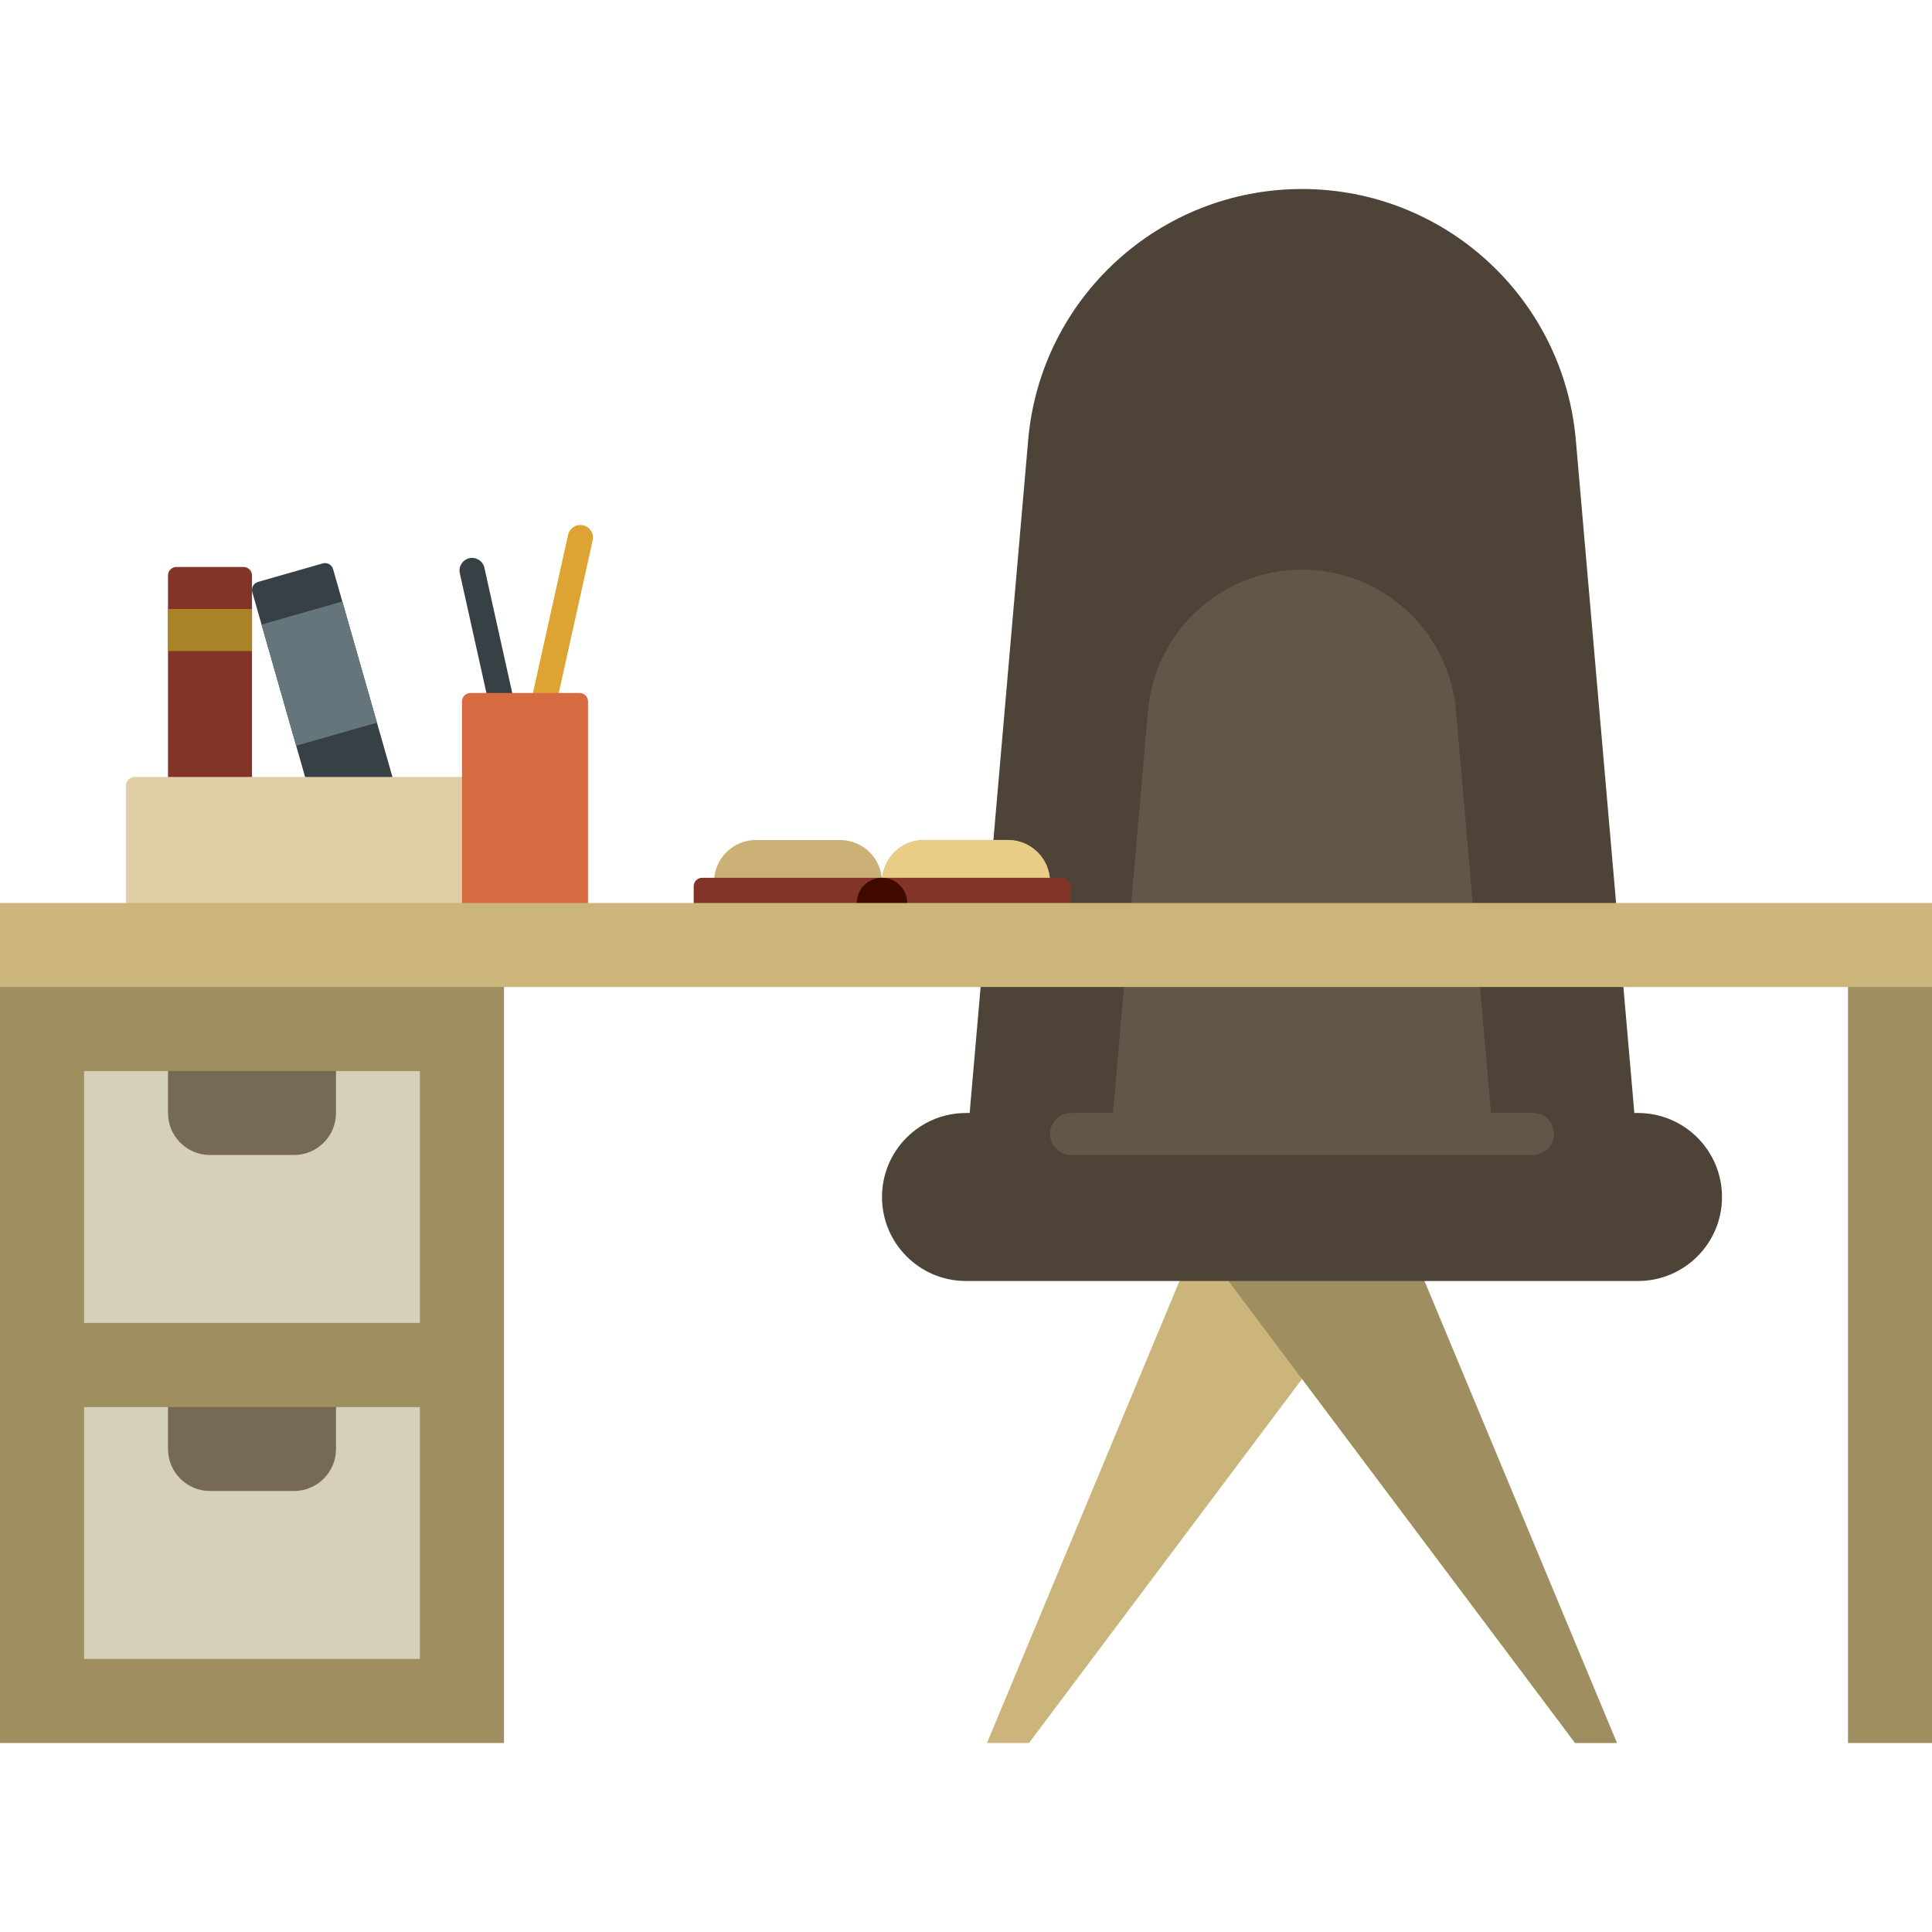
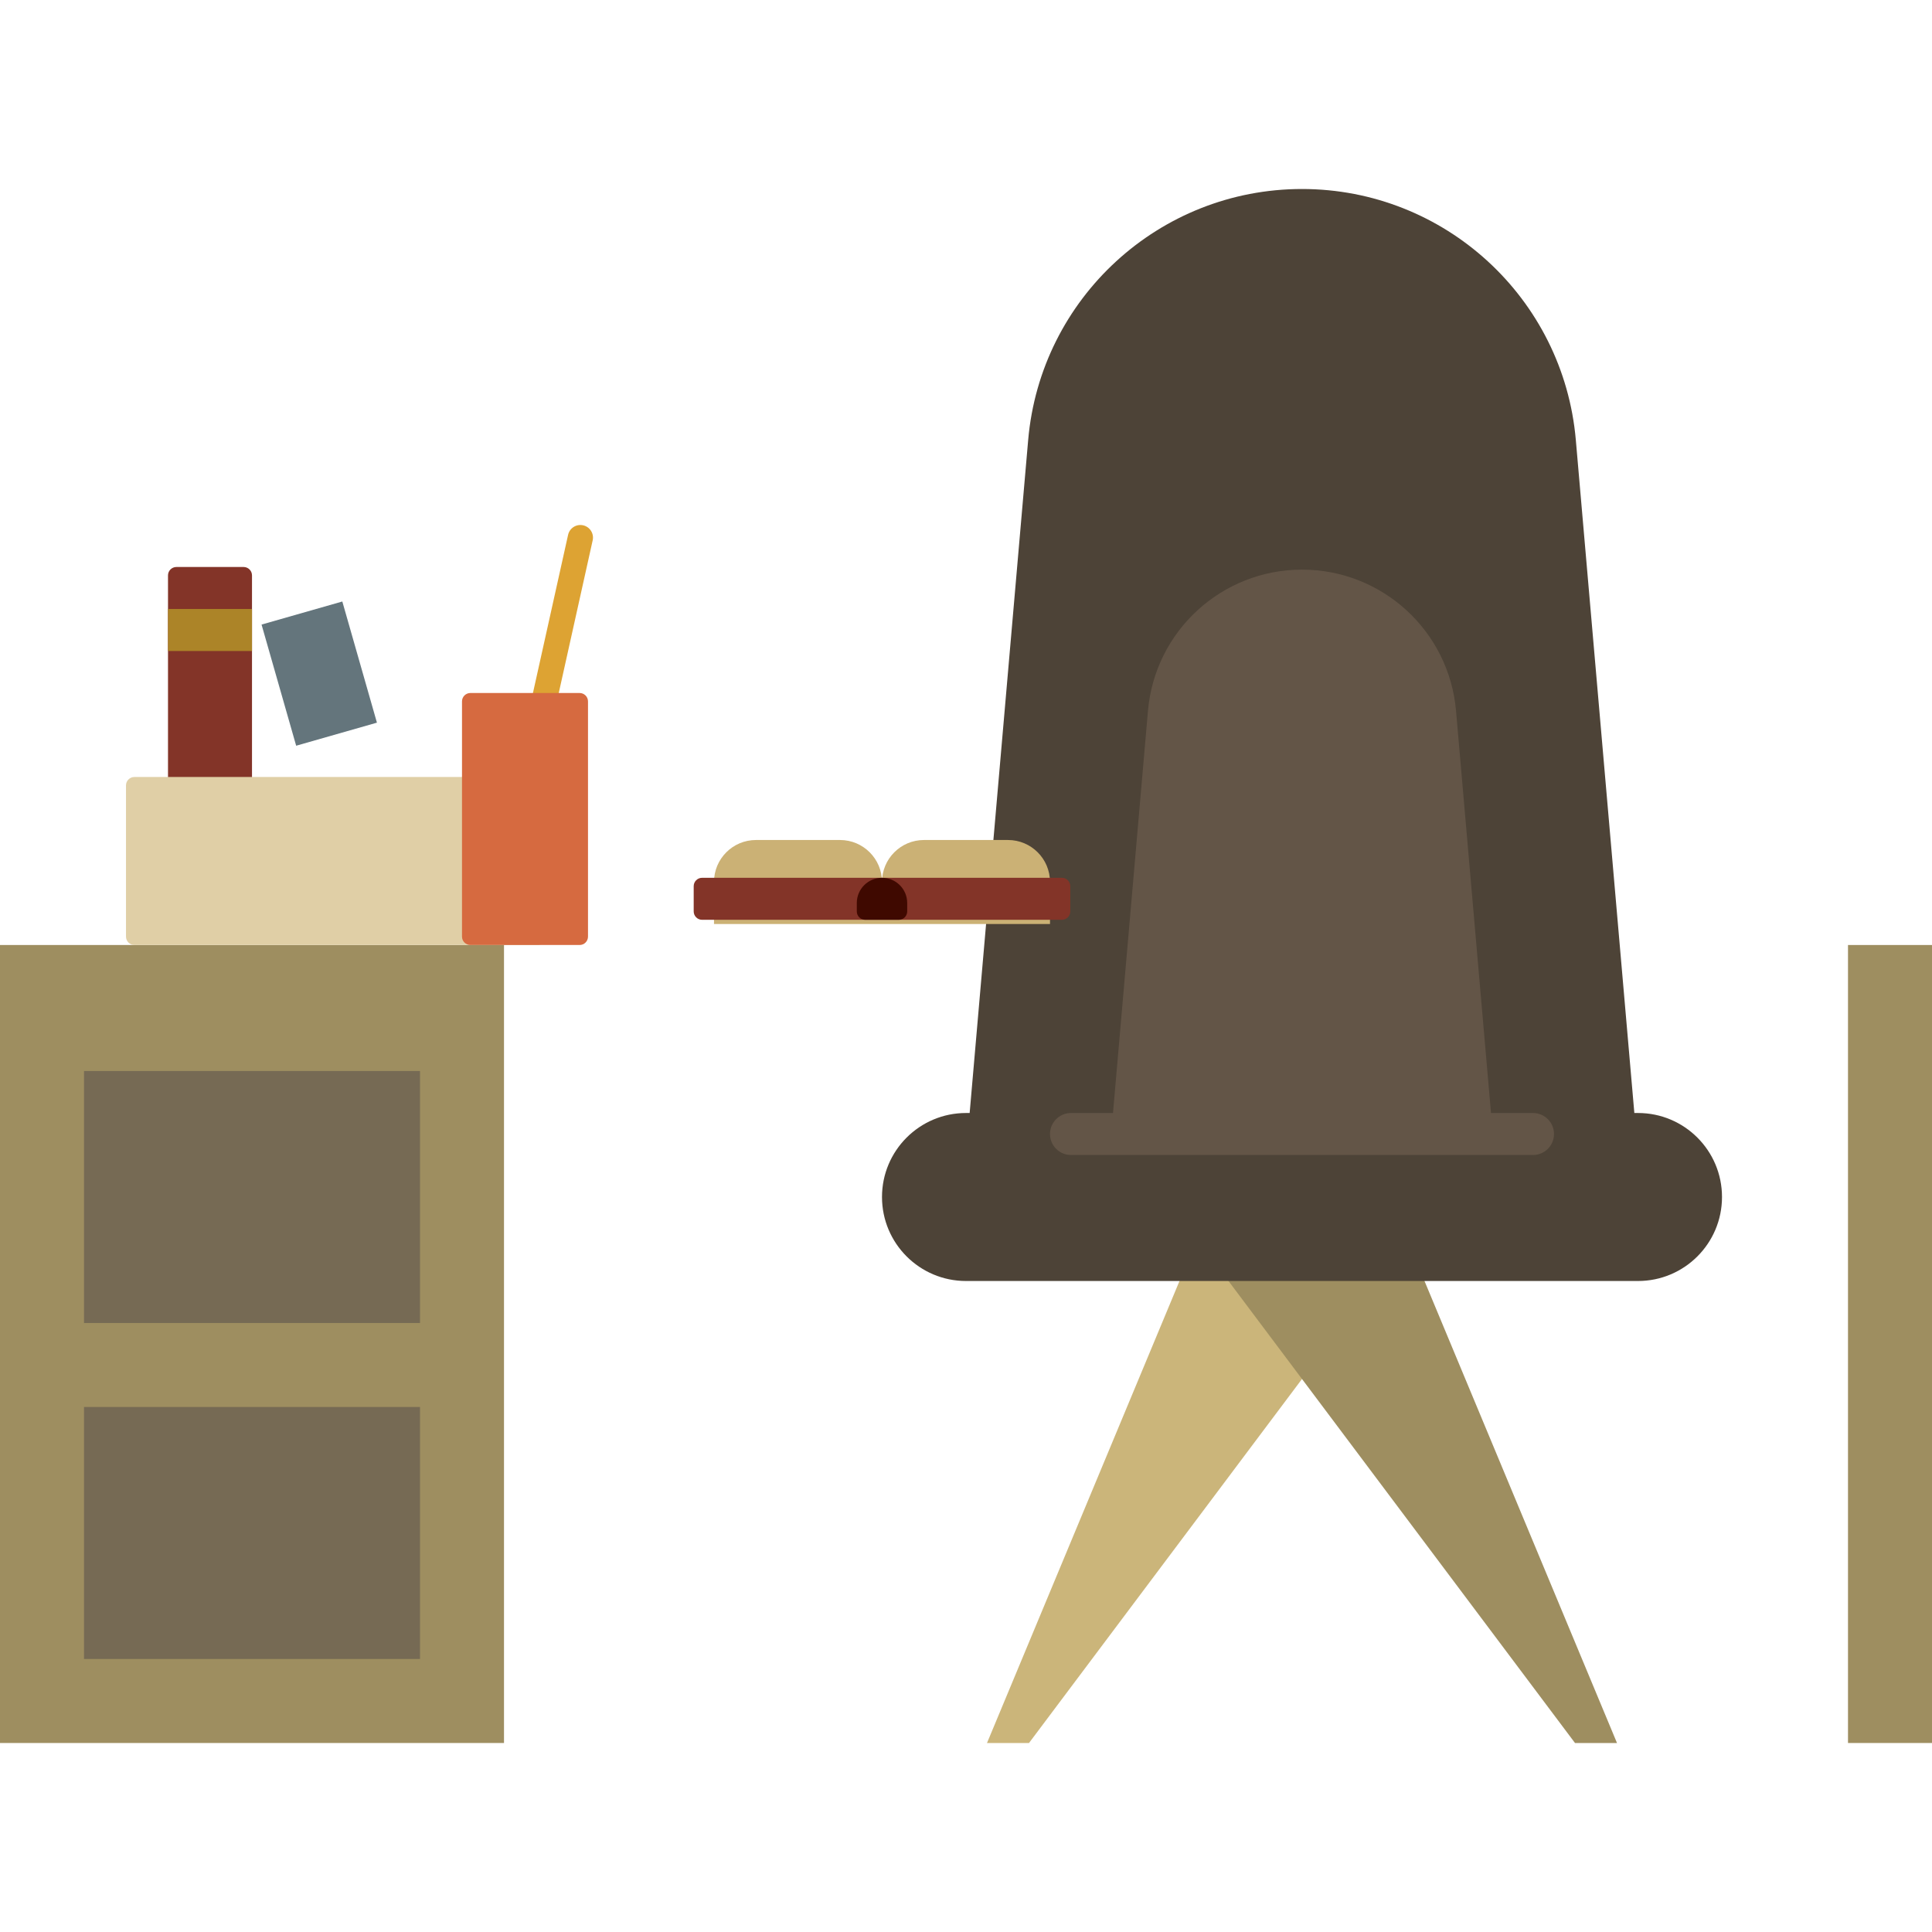
<svg xmlns="http://www.w3.org/2000/svg" version="1.1" id="Capa_1" viewBox="0 0 460 460" xml:space="preserve" width="512" height="512">
  <g id="XMLID_1326_">
    <path id="XMLID_1324_" style="fill:#CBB57A;" d="M285,295h50l-90,120h-10L285,295z" />
    <path id="XMLID_1325_" style="fill:#9E8E60;" d="M385,415h-10l-90-120h50L385,415z" />
    <path id="XMLID_1298_" style="fill:#4D4337;" d="M410,285L410,285c0,11.046-8.954,20-20,20H230c-11.046,0-20-8.954-20-20v0   c0-11.046,8.954-20,20-20h0.87l13.933-160.226C247.743,70.956,276.054,45,310,45h0c33.946,0,62.257,25.956,65.198,59.774   L389.13,265H390C401.046,265,410,273.954,410,285z" />
    <path id="XMLID_1295_" style="fill:#635547;" d="M370,270c0,2.761-2.239,5-5,5H255c-2.761,0-5-2.239-5-5s2.239-5,5-5h10   l8.326-95.752c1.654-19.023,17.579-33.623,36.674-33.623h0c19.095,0,35.02,14.6,36.674,33.623L355,265h10   C367.761,265,370,267.239,370,270z" />
    <path id="XMLID_1136_" style="fill:#9E8E60;" d="M120,415H0V225h120V415z M460,225h-20v190h20V225z" />
    <path id="XMLID_338_" style="fill:#766A54;" d="M100,315H20v-60h80V315z M100,335H20v60h80V335z" />
-     <path id="XMLID_337_" style="fill:#D6CFBA;" d="M100,255v60H20v-60h20v10c0,5.523,4.477,10,10,10h20c5.523,0,10-4.477,10-10v-10   H100z M80,335v10c0,5.523-4.477,10-10,10H50c-5.523,0-10-4.477-10-10v-10H20v60h80v-60H80z" />
    <path id="XMLID_307_" style="fill:#833428;" d="M60,137v66c0,1.105-0.895,2-2,2H42c-1.105,0-2-0.895-2-2v-66c0-1.105,0.895-2,2-2   h16C59.105,135,60,135.895,60,137z" />
-     <path id="XMLID_334_" style="fill:#374145;" d="M79.308,135.522l18.132,63.461c0.303,1.062-0.312,2.169-1.374,2.472l-15.384,4.396   c-1.062,0.303-2.169-0.312-2.472-1.374l-18.132-63.461c-0.303-1.062,0.312-2.169,1.374-2.472l15.384-4.396   C77.898,133.845,79.004,134.46,79.308,135.522z" />
    <path id="XMLID_308_" style="fill:#64757C;" d="M89.747,172.06l-19.23,5.494l-8.242-28.846l19.23-5.494L89.747,172.06z" />
    <path id="XMLID_245_" style="fill:#AC8428;" d="M60,155H40v-10h20V155z" />
-     <path id="XMLID_1276_" style="fill:#374145;" d="M128.243,207.095c-1.617,0.359-3.22-0.661-3.579-2.278l-15.185-68.333   c-0.359-1.617,0.66-3.22,2.278-3.579c1.617-0.359,3.22,0.661,3.579,2.278l15.185,68.333   C130.881,205.133,129.861,206.736,128.243,207.095z" />
    <path id="XMLID_1297_" style="fill:#DDA333;" d="M141.114,128.651l-15.185,68.333c-0.359,1.617-1.962,2.637-3.579,2.278   c-1.617-0.359-2.637-1.962-2.278-3.579l15.185-68.333c0.359-1.617,1.962-2.637,3.579-2.278S141.474,127.034,141.114,128.651z" />
    <path id="XMLID_1817_" style="fill:#E0CFA6;" d="M130,187v36c0,1.105-0.895,2-2,2H32c-1.105,0-2-0.895-2-2v-36c0-1.105,0.895-2,2-2   h96C129.105,185,130,185.895,130,187z" />
    <path id="XMLID_1816_" style="fill:#D66A40;" d="M140,167v56c0,1.105-0.895,2-2,2h-26c-1.105,0-2-0.895-2-2v-56   c0-1.105,0.895-2,2-2h26C139.105,165,140,165.895,140,167z" />
    <path id="XMLID_1808_" style="fill:#CBB175;" d="M250,210v10h-40h-40v-10c0-5.523,4.477-10,10-10h20c5.523,0,10,4.477,10,10   c0-5.523,4.477-10,10-10h20C245.523,200,250,204.477,250,210z" />
-     <path id="XMLID_1813_" style="fill:#E9CC85;" d="M250,210v10h-40v-10c0-5.523,4.477-10,10-10h20C245.523,200,250,204.477,250,210z" />
    <path id="XMLID_1807_" style="fill:#833428;" d="M254.833,211v6c0,1.105-0.895,2-2,2h-85.667c-1.105,0-2-0.895-2-2v-6   c0-1.105,0.895-2,2-2h85.667C253.938,209,254.833,209.895,254.833,211z" />
    <path id="XMLID_1805_" style="fill:#3F0900;" d="M216,215v2c0,1.105-0.895,2-2,2h-8c-1.105,0-2-0.895-2-2v-2c0-3.314,2.686-6,6-6   l0,0C213.314,209,216,211.686,216,215z" />
-     <path id="XMLID_1747_" style="fill:#CBB57A;" d="M460,235H0v-20h460V235z" />
  </g>
</svg>